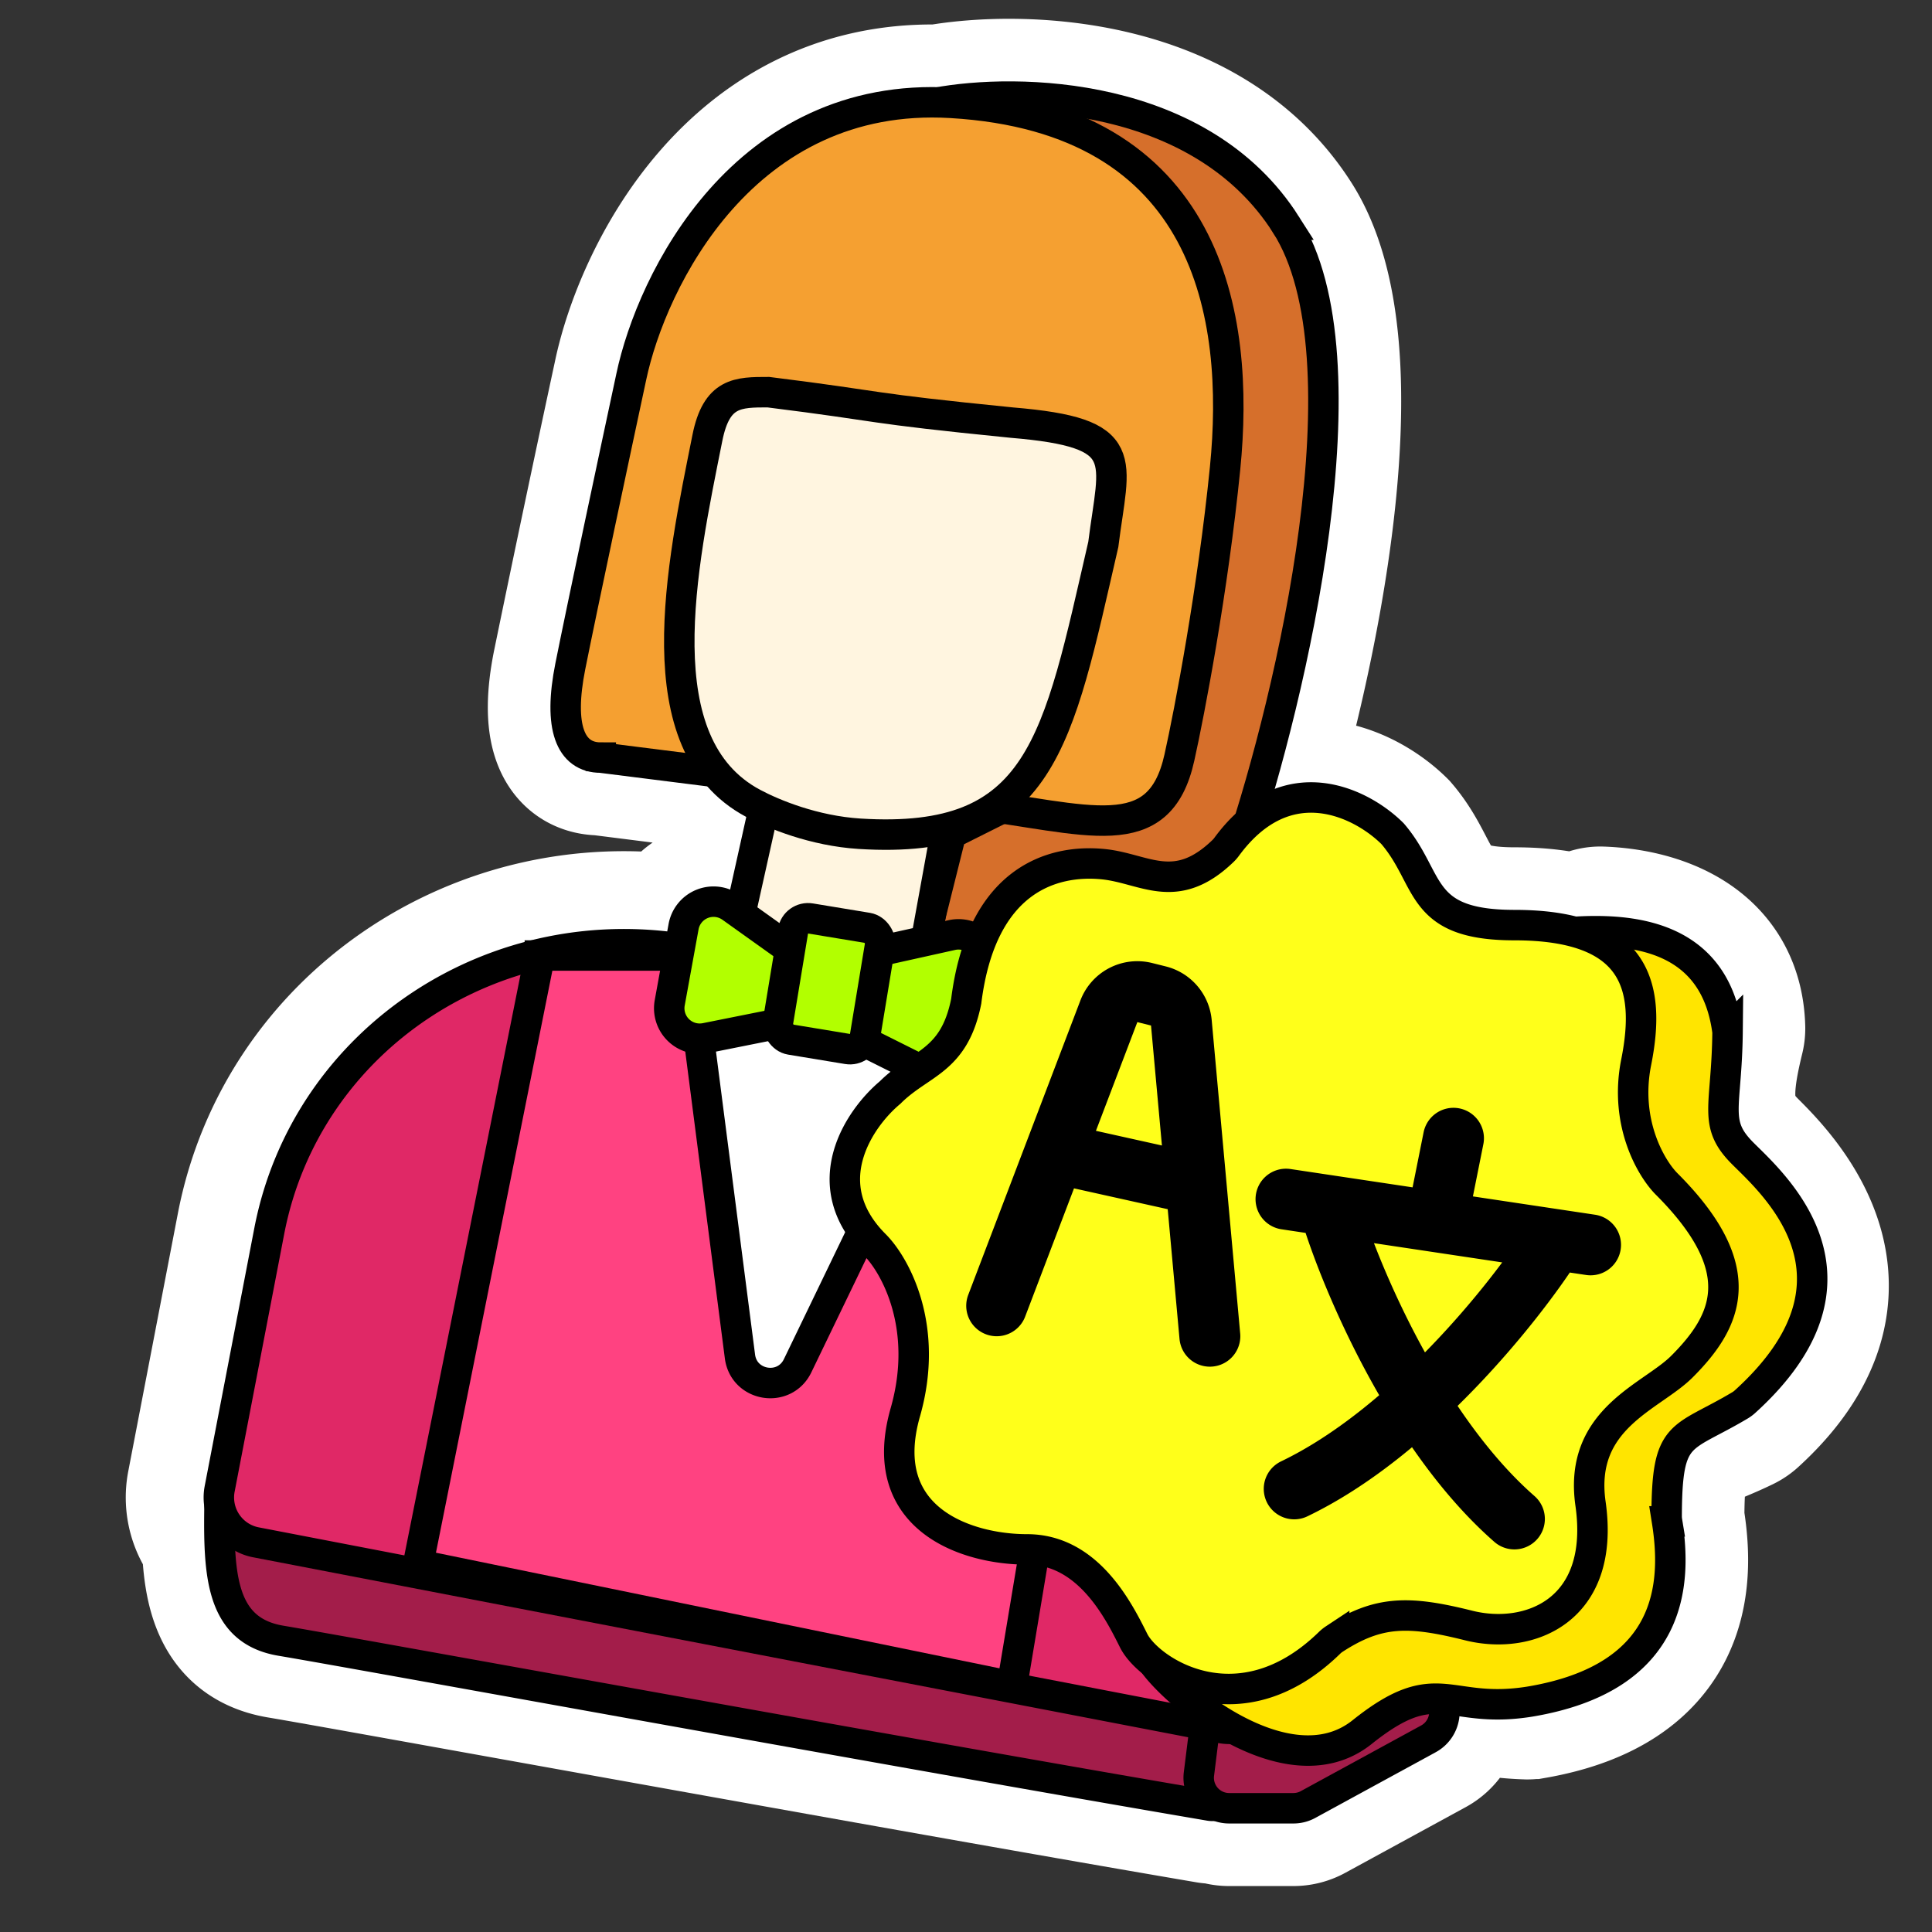
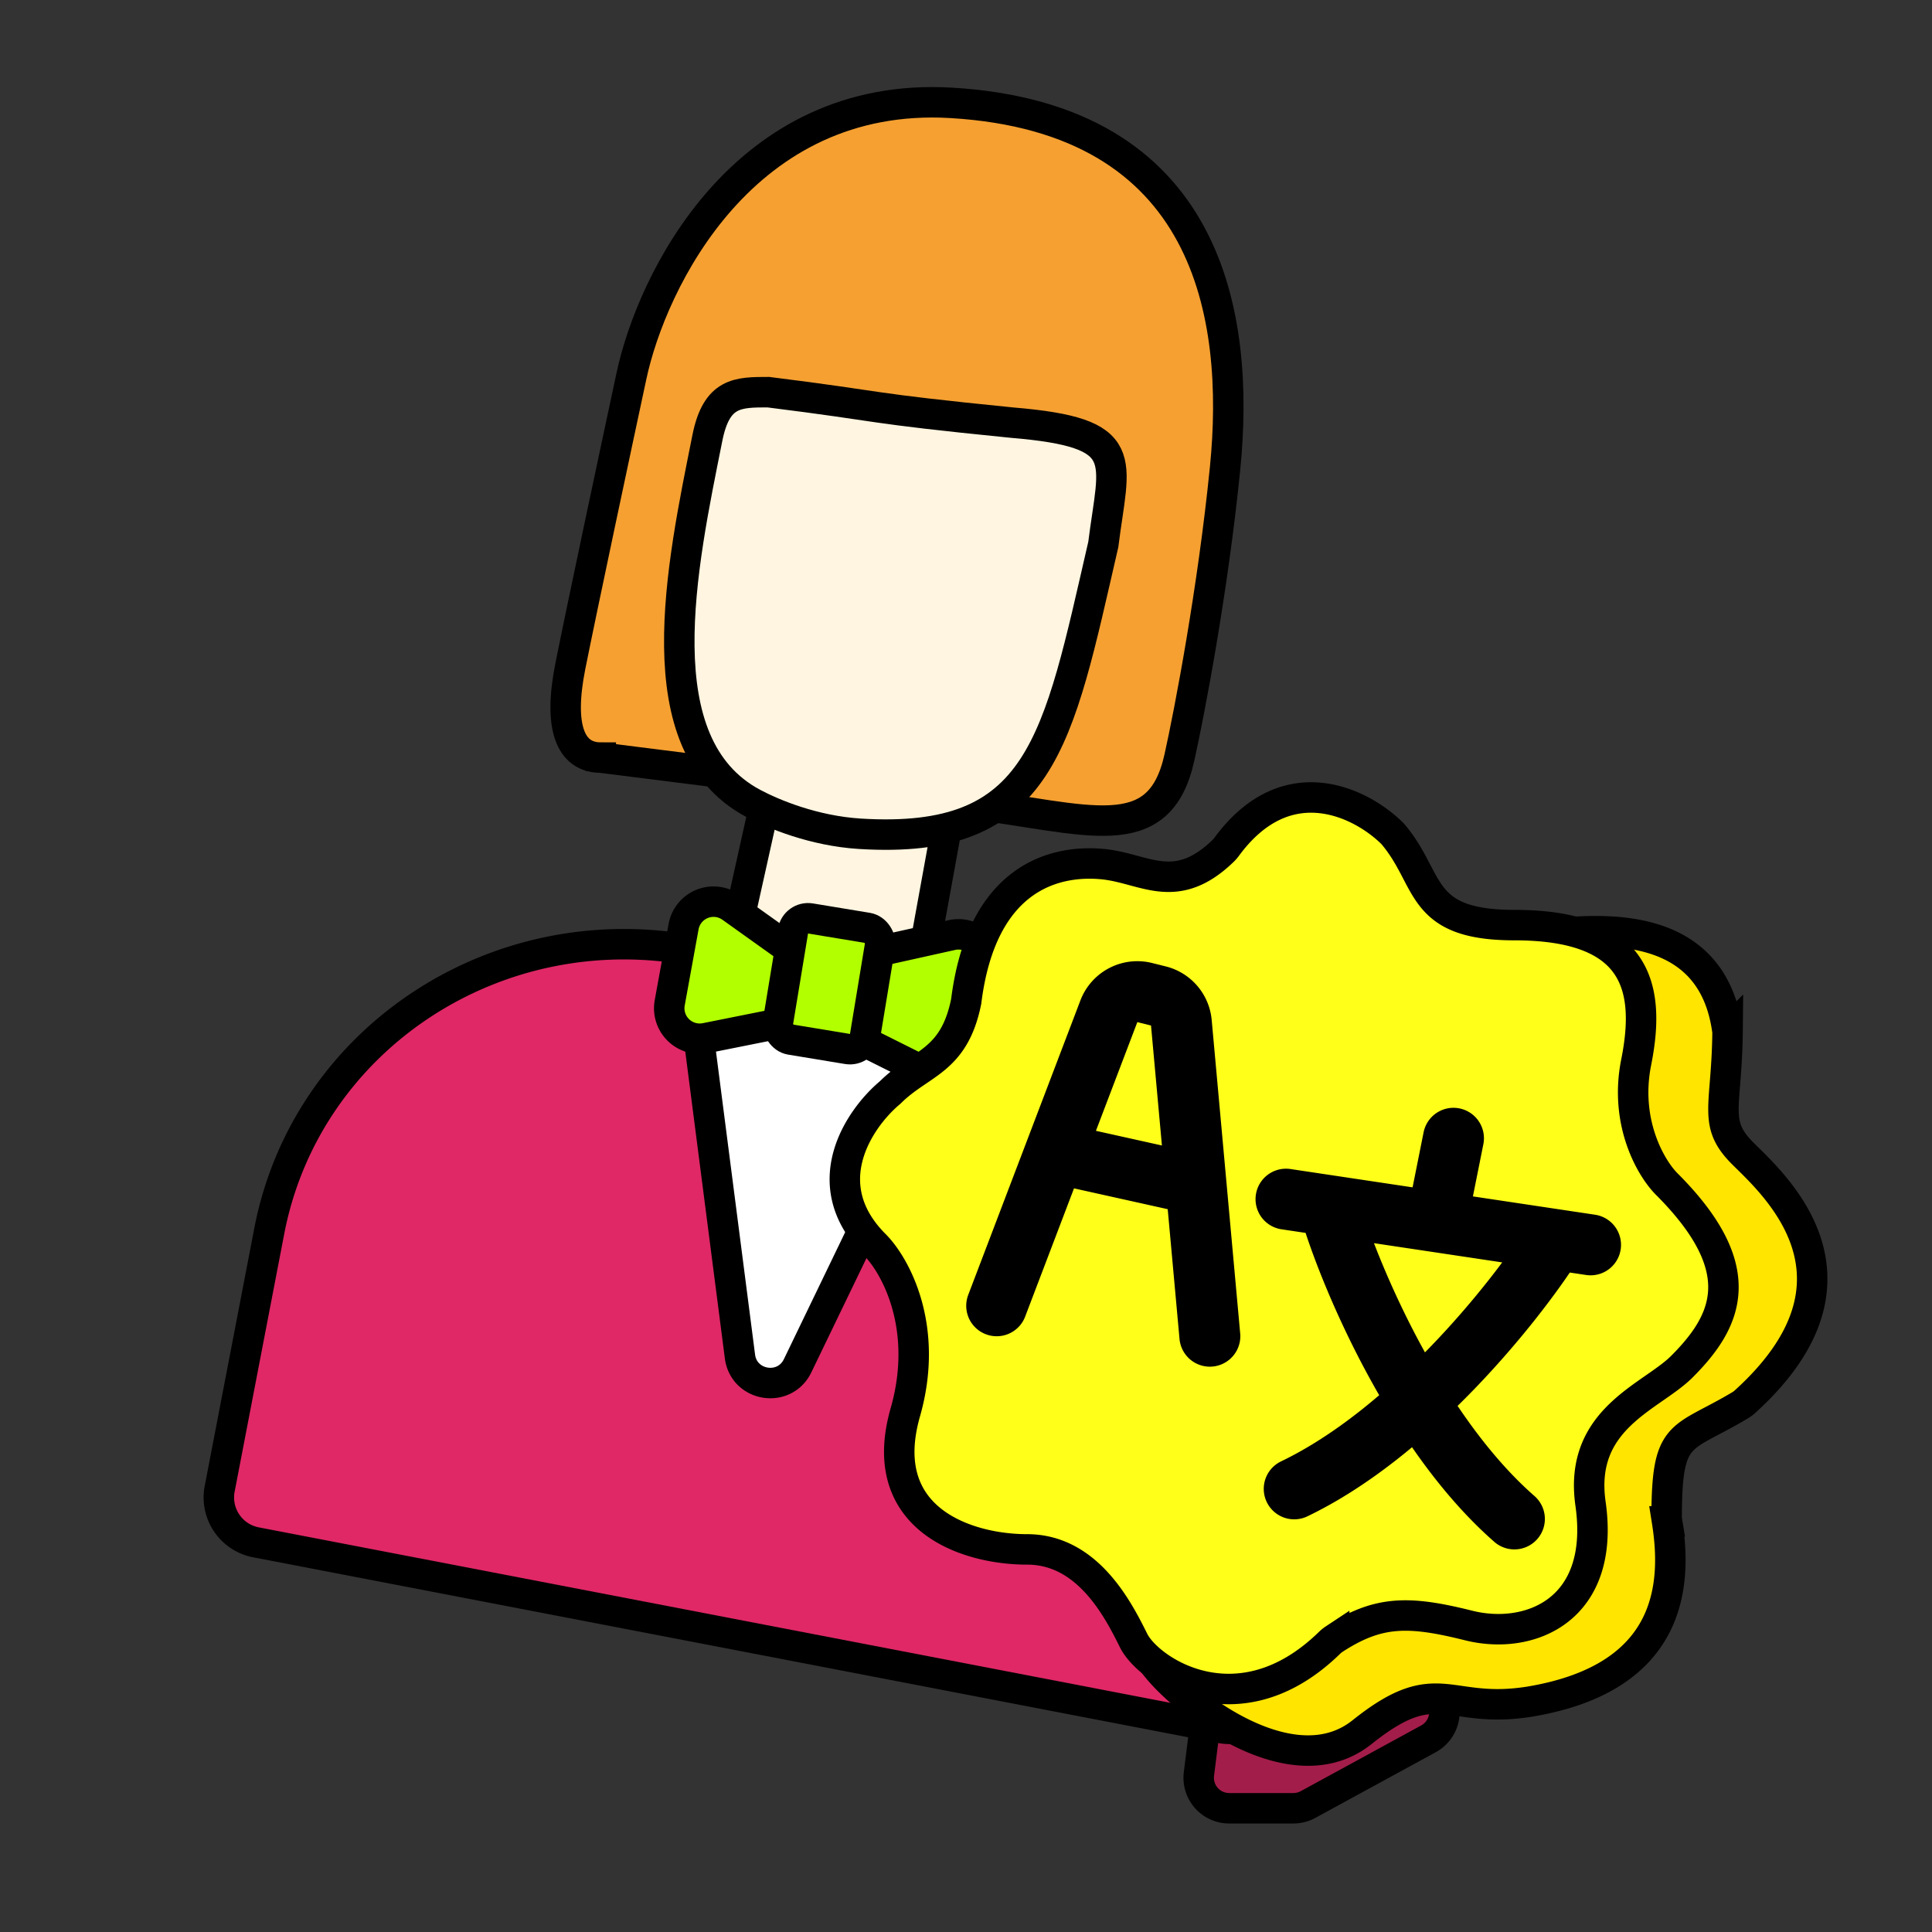
<svg xmlns="http://www.w3.org/2000/svg" width="60" height="60" fill="none">
  <rect width="100%" height="100%" fill="#333333" stroke="none" />
-   <path fill-rule="evenodd" clip-rule="evenodd" d="M29.147 3.178c2.563-.454 8.172-.316 10.79 3.8 2.503 3.932.416 13.523-1.151 18.557 1.73-1.51 3.636-.468 4.461.357.346.403.556.806.749 1.176.487.934.867 1.662 3.034 1.662.84 0 1.517.093 2.057.264a.794.794 0 01.64-.288c1.625.057 3.853.742 3.921 3.215a.884.884 0 01-.026.232c-.445 1.816-.426 2.743.5 3.67.94.938 4.207 4.206.096 7.953a.899.899 0 01-.209.141c-.313.152-.585.266-.821.364-1.107.461-1.422.592-1.43 2.81 0 .053.005.106.013.157.3 1.885.212 4.817-4.189 5.585a.862.862 0 01-.158.013 8.95 8.95 0 01-1.26-.127h0c-.499-.076-.964-.146-1.474-.087A.947.947 0 0144.364 54l-3.742 2.041a.946.946 0 01-.453.116H38.17a.942.942 0 01-.404-.09.446.446 0 01-.194.01c-5.99-1.02-15.128-2.665-21.56-3.822h-.002 0c-3.679-.662-6.472-1.165-7.284-1.3-1.56-.26-1.869-1.502-1.91-3.175a1.889 1.889 0 01-.46-1.633l1.54-8.005c1.171-6.084 7.06-10.096 13.293-9.155l.038-.209a.946.946 0 011.48-.6l.283.202.727-3.269a6.927 6.927 0 01-.332-.165 3.773 3.773 0 01-1.18-.97l-3.548-.448c-.946 0-1.325-.946-.946-2.838a999.795 999.795 0 011.891-8.984c.618-2.935 3.384-8.652 9.544-8.528zm-.243 25.235l.49-2.695a4.512 4.512 0 001.498-.65l.223.033-1.581.791-.63 2.521z" fill="#000" stroke="#fff" stroke-width="4.832" stroke-linecap="round" />
-   <path d="M8.728 50.955c-1.963-.327-1.946-2.21-1.905-4.548a.95.95 0 011.116-.927c8.884 1.66 24.825 5.677 30.349 6.349.42.051.778.358.821.78.111 1.089-.584-.076-1.004 3.068a.463.463 0 01-.531.4c-9.416-1.604-26.614-4.75-28.846-5.122z" fill="#A31D4A" stroke="#000" stroke-width=".946" stroke-linecap="round" />
  <path d="M43.578 51.691l.924.74A.946.946 0 0144.364 54l-3.741 2.041a.947.947 0 01-.453.116h-1.998a.946.946 0 01-.938-1.063l.252-2.02a.946.946 0 01.783-.816l4.563-.76a.946.946 0 01.746.194z" fill="#A31D4A" stroke="#000" stroke-width=".946" stroke-linecap="round" />
-   <path d="M39.938 6.977c-2.648-4.161-8.354-4.256-10.876-3.783l7.093 5.202-1.419 16.55h-3.31l-1.891.946-.946 3.783 17.024-.945-7.094-2.365c1.577-4.729 4.067-15.227 1.419-19.388z" fill="#D66F2B" stroke="#000" stroke-width=".946" />
  <path d="M8.362 38.232c1.15-5.976 7.064-9.883 13.231-8.696l10.462 2.013c6.166 1.187 10.208 7.01 9.058 12.986l-1.54 8.005a1.419 1.419 0 01-1.662 1.125L7.947 47.898a1.419 1.419 0 01-1.125-1.66l1.54-8.006z" fill="#E02866" stroke="#000" stroke-width=".946" />
-   <path d="M16.766 29.676L12.983 48.59l18.443 3.783 3.31-19.86-1.419-.474-9.457-2.364h-7.094z" fill="#FF4281" stroke="#000" stroke-width=".946" />
  <path d="M22.98 42.126l-1.33-10.311a.946.946 0 011.042-1.061l5.987.665a.946.946 0 01.747 1.351l-4.656 9.646c-.41.847-1.67.643-1.79-.29z" fill="#fff" stroke="#000" stroke-width=".946" />
  <path d="M22.914 28.73l.946-4.256 5.675.473-.946 5.201-3.31.946-2.365-2.364z" fill="#FFF5E0" stroke="#000" stroke-width=".946" />
  <path d="M22.709 28.178l1.85 1.321a.94.94 0 00.55.176h1.484a.943.943 0 00.205-.022l2.765-.614a.946.946 0 011.135 1.092l-.465 2.56a.946.946 0 01-1.354.676l-3.31-1.655a.945.945 0 00-.609-.081l-3.045.609a.946.946 0 01-1.116-1.097l.43-2.365a.946.946 0 011.48-.6z" fill="#B2FF00" stroke="#000" stroke-width=".946" />
  <path d="M18.658 23.528l3.752.473 2.868.473 4.729.473c3.783.473 5.99 1.418 6.62-1.419.316-1.419 1.04-5.201 1.419-8.985.473-4.728-.473-10.876-8.512-11.349-6.431-.378-9.3 5.517-9.93 8.512-.473 2.207-1.514 7.093-1.892 8.985-.378 1.891 0 2.837.946 2.837z" fill="#F5A031" stroke="#000" stroke-width=".946" />
  <path d="M34.264 16.908c-1.419 6.147-1.892 9.34-7.567 8.985-1.418-.089-2.674-.607-3.31-.946-3.419-1.822-2.216-7.362-1.418-11.35.284-1.418.945-1.418 1.891-1.418 3.783.473 2.838.473 7.566.946 3.783.315 3.17 1.118 2.838 3.783z" fill="#FFF5E0" stroke="#000" stroke-width=".946" />
  <rect x="24.705" y="28.447" width="2.739" height="3.812" rx=".473" transform="rotate(9.37 24.705 28.447)" fill="#B2FF00" stroke="#000" stroke-width=".946" />
  <path d="M53.65 32.04c-.429-3.314-3.525-3.24-5.42-3.044a.955.955 0 00-.85.99l.573 14.25a.946.946 0 01-.47.857l-8.099 4.689c-.248.143-.395.405-.529.658-.723 1.367-3.64.055-3.173.987.473.946 4.256 4.256 6.62 2.365 2.365-1.892 2.627-.535 5.202-.946 4.48-.747 4.569-3.702 4.268-5.598a.992.992 0 01-.013-.157c.008-2.712.425-2.34 2.29-3.453a.962.962 0 00.141-.106c4.235-3.836.875-6.769-.066-7.71-.946-.946-.497-1.412-.473-3.783z" fill="#FFE500" stroke="#000" stroke-width=".946" stroke-linecap="round" />
  <path d="M28.115 43.862c.757-2.648-.315-4.572-.945-5.202-1.892-1.892-.473-3.94.472-4.729.946-.945 1.987-.945 2.365-2.837.473-3.783 2.68-4.413 4.256-4.256 1.285.129 2.245 1.018 3.726-.417a.967.967 0 00.104-.12c1.883-2.564 4.217-1.347 5.155-.409 1.216 1.419.756 2.838 3.783 2.838 3.783 0 4.255 1.891 3.783 4.255-.379 1.892.472 3.31.945 3.784 2.649 2.648 1.892 4.255.473 5.674-.946.946-3.215 1.608-2.837 4.256.473 3.31-1.892 4.256-3.783 3.783-1.856-.464-2.802-.473-4.177.421a.979.979 0 00-.147.119c-2.814 2.74-5.61.871-6.08-.067-.472-.946-1.418-2.837-3.31-2.837-1.891 0-4.728-.946-3.783-4.256z" fill="#FFFF1A" stroke="#000" stroke-width=".946" />
  <path d="M41.356 37.714c.631 2.05 2.649 6.81 5.675 9.458m1.163-8.524c-1.156 1.805-4.376 5.85-8.001 7.59m-.255-8.997l9.458 1.419m-4.73-.946l.473-2.364m-14.186 5.202l3.484-9.146a.946.946 0 011.114-.581l.425.106c.39.098.676.431.712.832l.885 9.734m-4.729-5.674l4.256.946" stroke="#000" stroke-width="1.892" stroke-linecap="round" />
</svg>